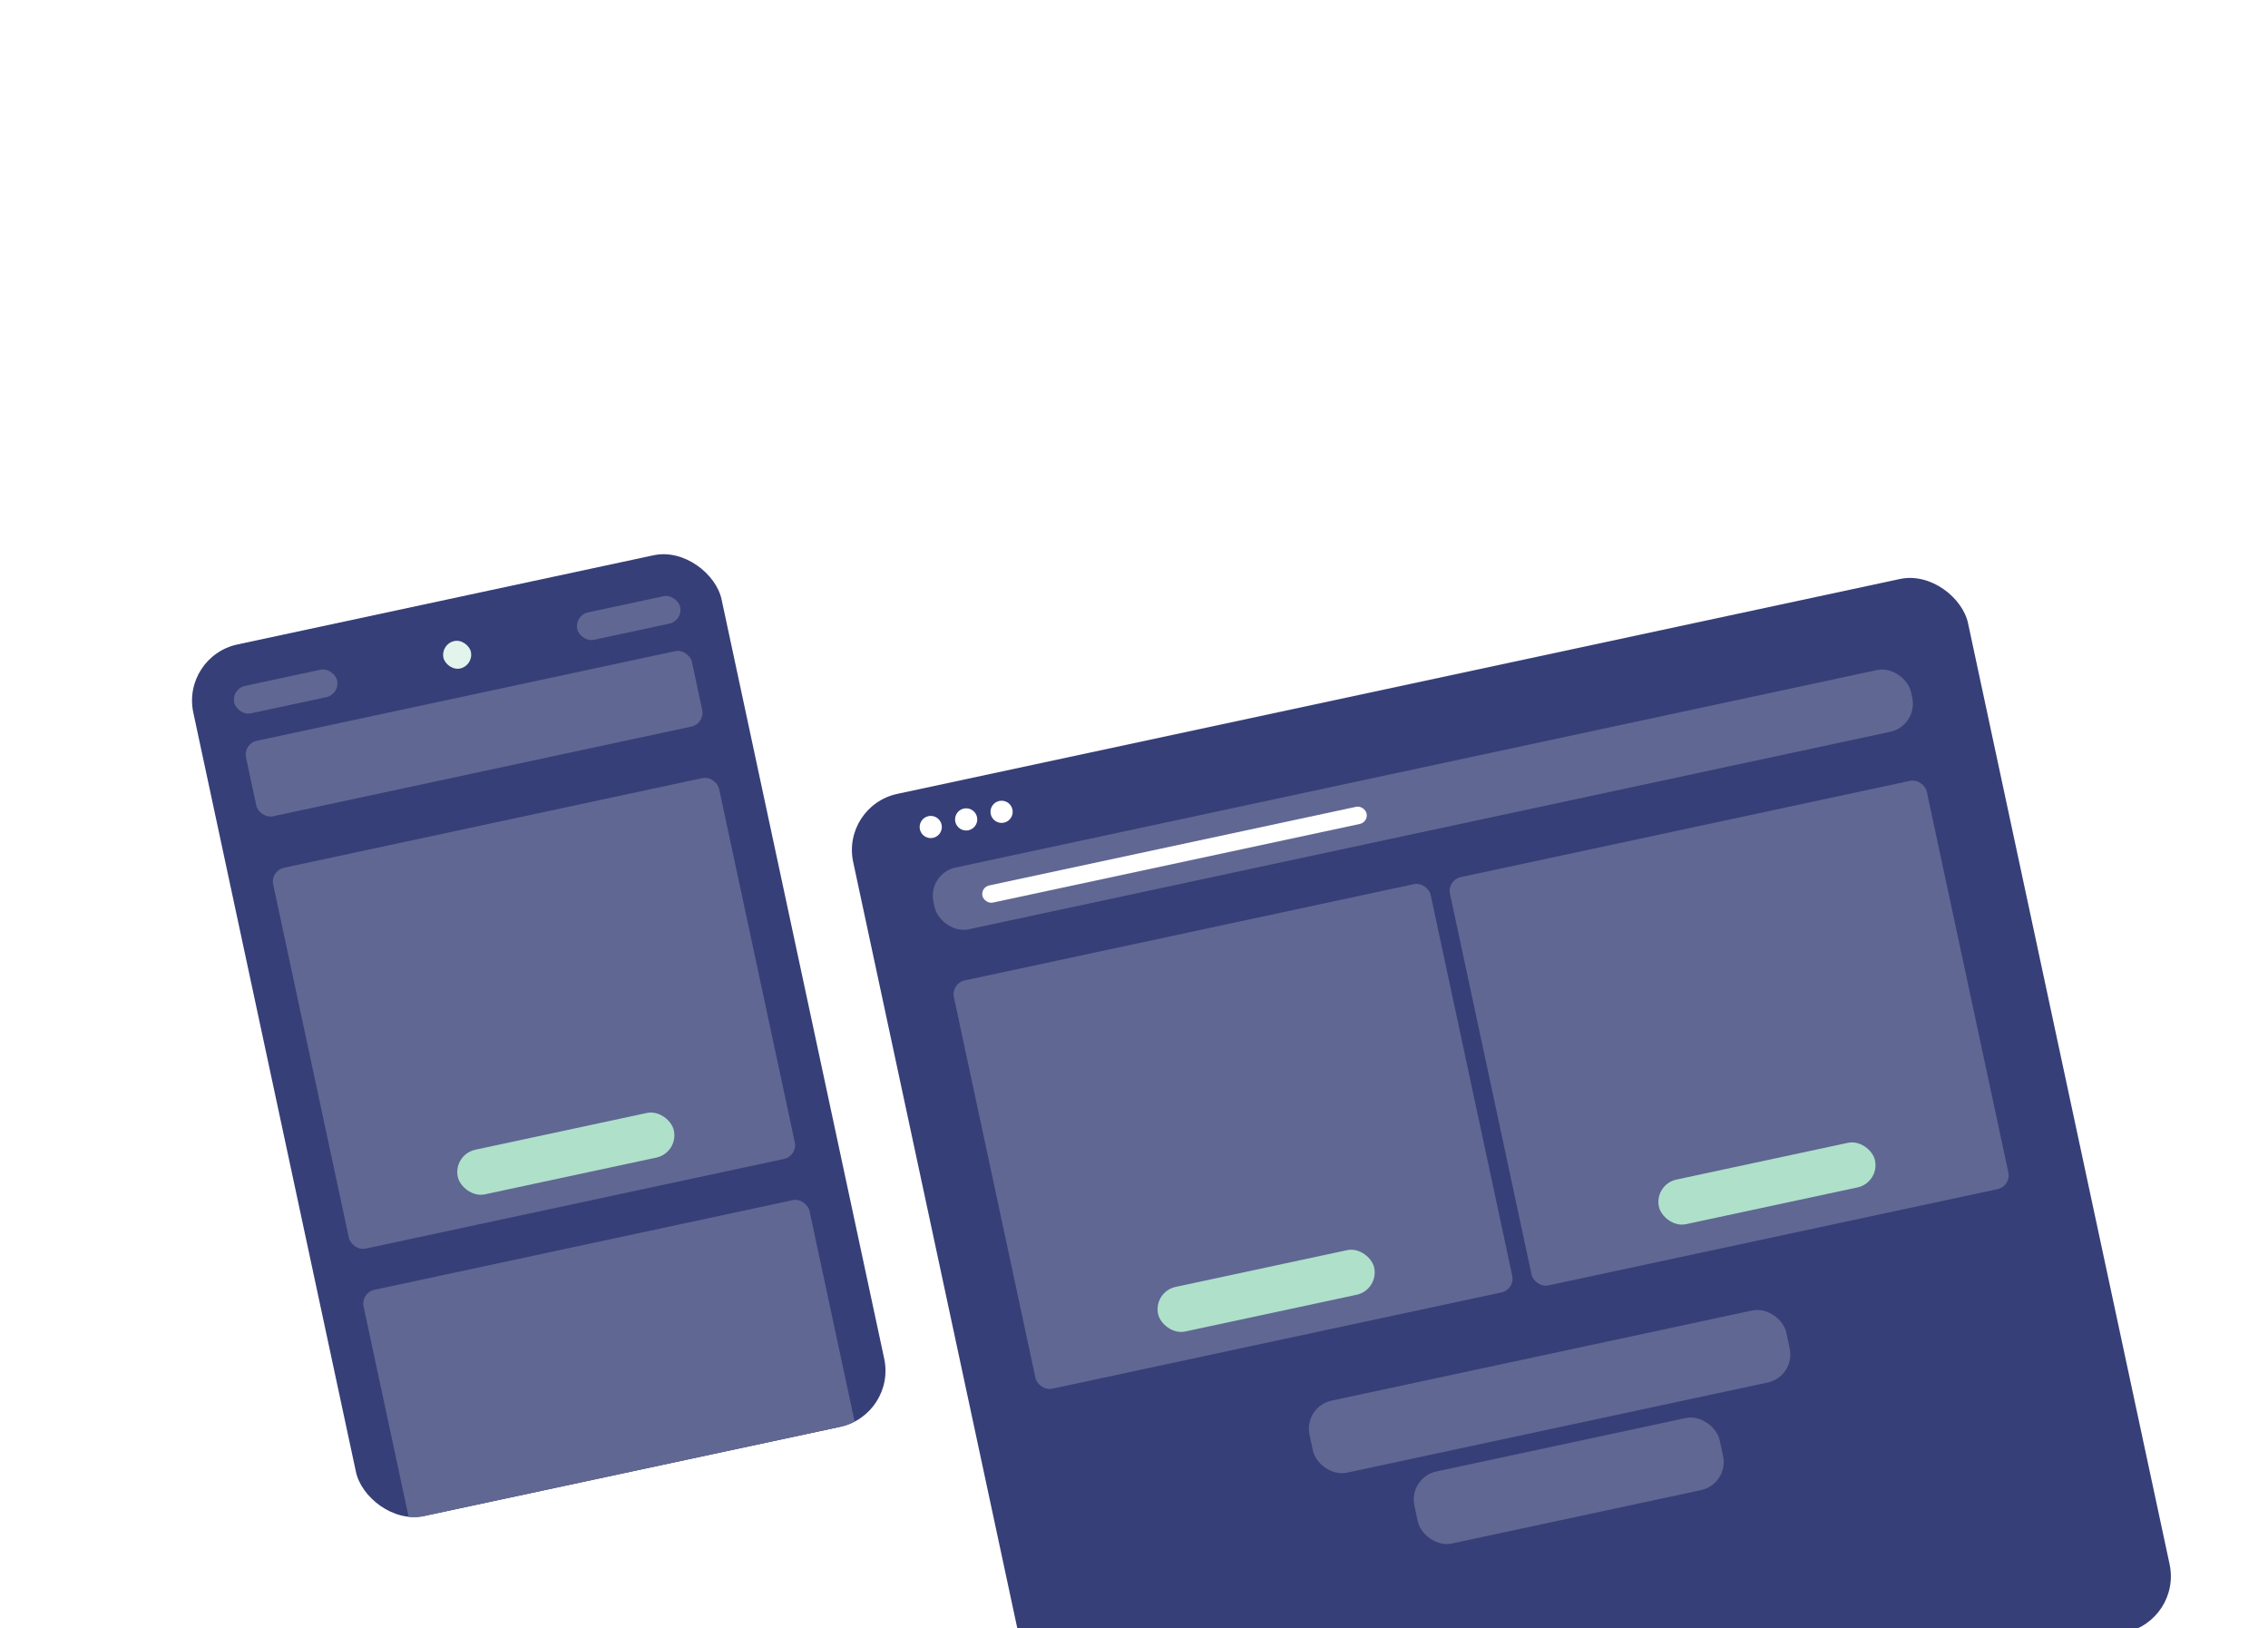
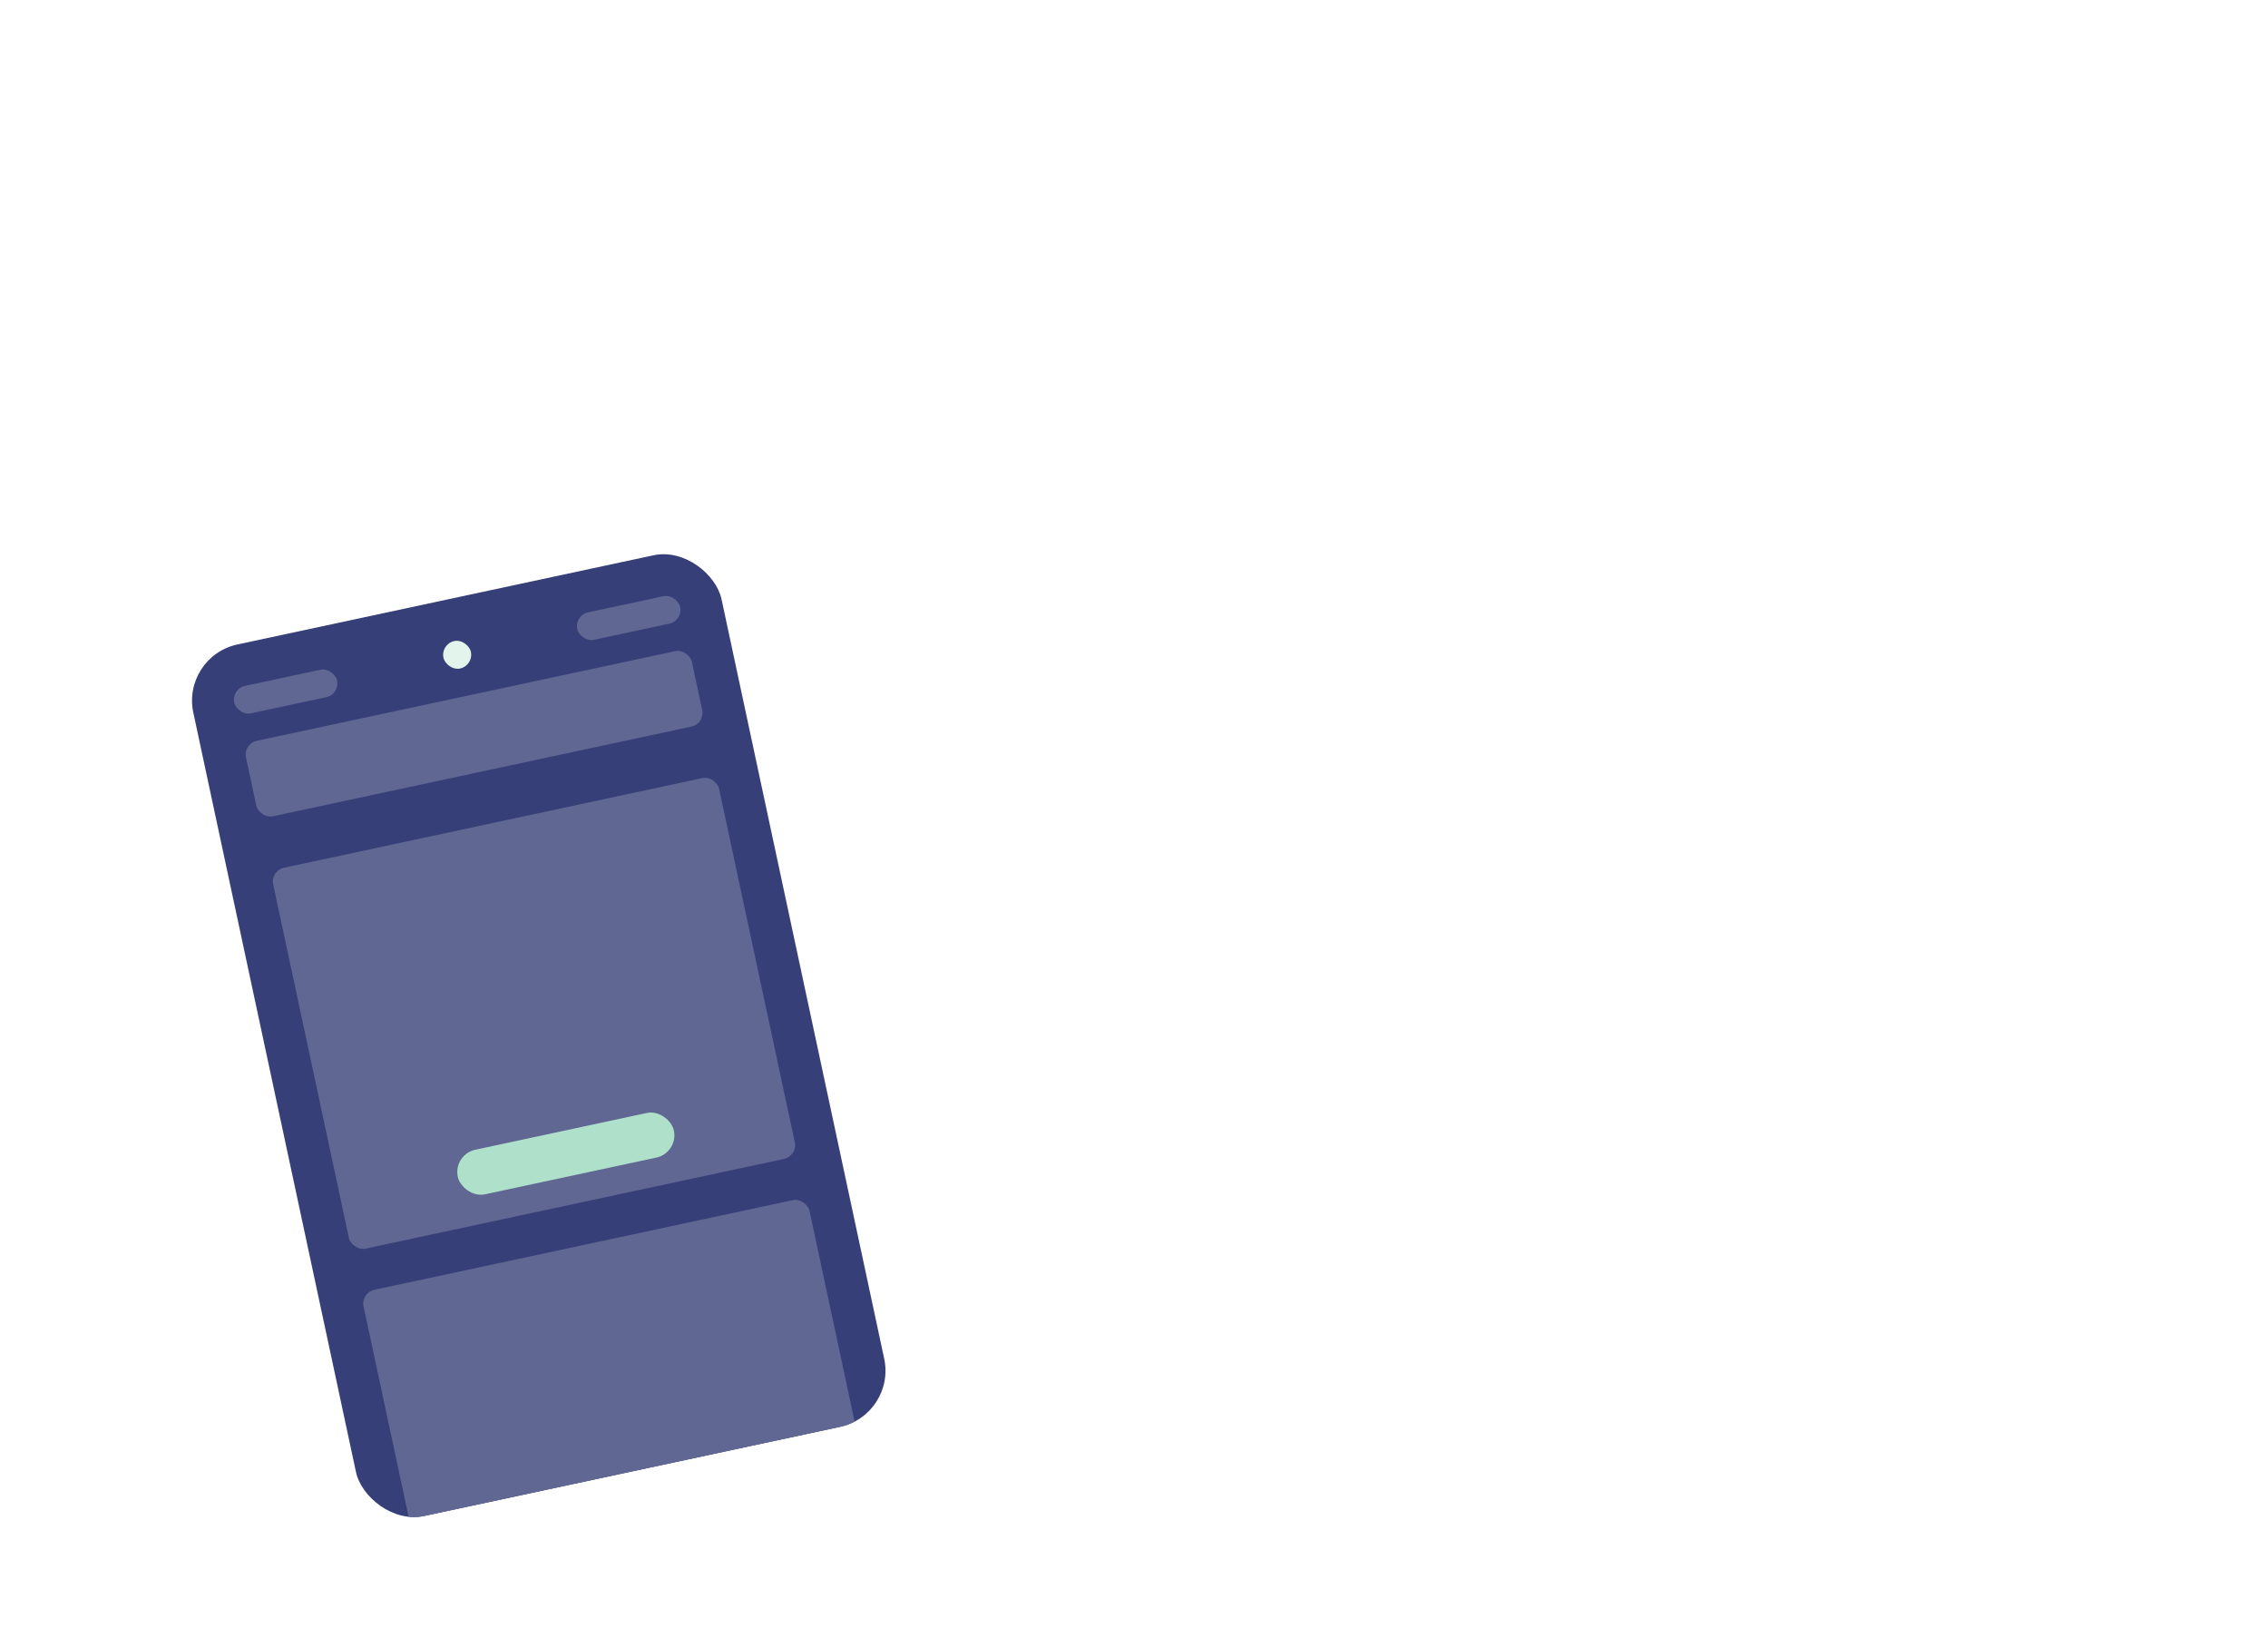
<svg xmlns="http://www.w3.org/2000/svg" width="613" height="440" fill="none">
  <g filter="url(#a)">
    <g clip-path="url(#b)">
      <rect width="308.156" height="291.089" x="227.352" y="213.966" fill="#363F77" rx="15.508" transform="rotate(-12.093 227.352 213.966)" />
-       <rect width="270.229" height="17.067" x="250.664" y="232.245" fill="#606793" rx="7.754" transform="rotate(-12.093 250.664 232.245)" />
      <rect width="131.796" height="112.833" x="257.02" y="261.913" fill="#606793" rx="3.793" transform="rotate(-12.093 257.02 261.913)" />
      <rect width="59.735" height="12.326" x="311.719" y="345.223" fill="#AFE0CA" rx="6.163" transform="rotate(-12.093 311.719 345.223)" />
      <rect width="131.796" height="112.833" x="391.109" y="234" fill="#606793" rx="3.793" transform="rotate(-12.093 391.109 234)" />
      <rect width="131.796" height="19.912" x="352.312" y="376.283" fill="#606793" rx="7.754" transform="rotate(-12.093 352.312 376.283)" />
      <rect width="84.387" height="19.912" x="380.656" y="395.423" fill="#606793" rx="7.754" transform="rotate(-12.093 380.656 395.423)" />
      <rect width="106.195" height="4.741" x="265.035" y="235.953" fill="#fff" rx="2.37" transform="rotate(-12.093 265.035 235.953)" />
      <rect width="59.735" height="12.326" x="447.078" y="316.222" fill="#AFE0CA" rx="6.163" transform="rotate(-12.093 447.078 316.222)" />
      <circle cx="251.562" cy="219.665" r="3" fill="#fff" transform="rotate(-12.093 251.562 219.665)" />
      <circle cx="261.136" cy="217.614" r="3" fill="#fff" transform="rotate(-12.093 261.136 217.614)" />
      <circle cx="270.714" cy="215.562" r="3" fill="#fff" transform="rotate(-12.093 270.714 215.562)" />
    </g>
  </g>
  <g filter="url(#c)">
    <g clip-path="url(#d)">
      <rect width="146.019" height="240.836" x="49" y="173.591" fill="#363F77" rx="15.508" transform="rotate(-12.093 49 173.591)" />
      <rect width="123.263" height="105.247" x="73.039" y="231.471" fill="#606793" rx="3.793" transform="rotate(-12.093 73.04 231.471)" />
      <rect width="123.263" height="105.247" x="97.473" y="345.508" fill="#606793" rx="3.793" transform="rotate(-12.093 97.473 345.508)" />
      <rect width="59.735" height="12.326" x="122.438" y="308.159" fill="#AFE0CA" rx="6.163" transform="rotate(-12.093 122.438 308.159)" />
      <rect width="28.445" height="7.585" x="62.508" y="182.333" fill="#606793" rx="3.793" transform="rotate(-12.093 62.508 182.333)" />
      <rect width="123.263" height="20.86" x="65.691" y="197.167" fill="#606793" rx="3.793" transform="rotate(-12.093 65.691 197.167)" />
      <rect width="7.585" height="7.585" x="119.062" y="170.216" fill="#E3F4ED" rx="3.793" transform="rotate(-12.093 119.062 170.216)" />
      <rect width="28.445" height="7.585" x="155.223" y="162.469" fill="#606793" rx="3.793" transform="rotate(-12.093 155.223 162.469)" />
    </g>
  </g>
  <defs>
    <clipPath id="b">
-       <rect width="308.156" height="291.089" x="227.352" y="213.966" fill="#fff" rx="15.508" transform="rotate(-12.093 227.352 213.966)" />
-     </clipPath>
+       </clipPath>
    <clipPath id="d">
      <rect width="146.019" height="240.836" x="49" y="173.591" fill="#fff" rx="15.508" transform="rotate(-12.093 49 173.591)" />
    </clipPath>
    <filter id="a" width="407.813" height="394.7" x="204.595" y="130.444" color-interpolation-filters="sRGB" filterUnits="userSpaceOnUse">
      <feFlood flood-opacity="0" result="BackgroundImageFix" />
      <feColorMatrix in="SourceAlpha" result="hardAlpha" values="0 0 0 0 0 0 0 0 0 0 0 0 0 0 0 0 0 0 127 0" />
      <feOffset dy="3.793" />
      <feGaussianBlur stdDeviation="11.378" />
      <feComposite in2="hardAlpha" operator="out" />
      <feColorMatrix values="0 0 0 0 0.016 0 0 0 0 0.059 0 0 0 0 0.333 0 0 0 0.05 0" />
      <feBlend in2="BackgroundImageFix" result="effect1_dropShadow_3090_9134" />
      <feBlend in="SourceGraphic" in2="effect1_dropShadow_3090_9134" result="shape" />
    </filter>
    <filter id="c" width="238.747" height="311.595" x="26.244" y="124.037" color-interpolation-filters="sRGB" filterUnits="userSpaceOnUse">
      <feFlood flood-opacity="0" result="BackgroundImageFix" />
      <feColorMatrix in="SourceAlpha" result="hardAlpha" values="0 0 0 0 0 0 0 0 0 0 0 0 0 0 0 0 0 0 127 0" />
      <feOffset dy="3.793" />
      <feGaussianBlur stdDeviation="11.378" />
      <feComposite in2="hardAlpha" operator="out" />
      <feColorMatrix values="0 0 0 0 0.016 0 0 0 0 0.059 0 0 0 0 0.333 0 0 0 0.05 0" />
      <feBlend in2="BackgroundImageFix" result="effect1_dropShadow_3090_9134" />
      <feBlend in="SourceGraphic" in2="effect1_dropShadow_3090_9134" result="shape" />
    </filter>
  </defs>
</svg>